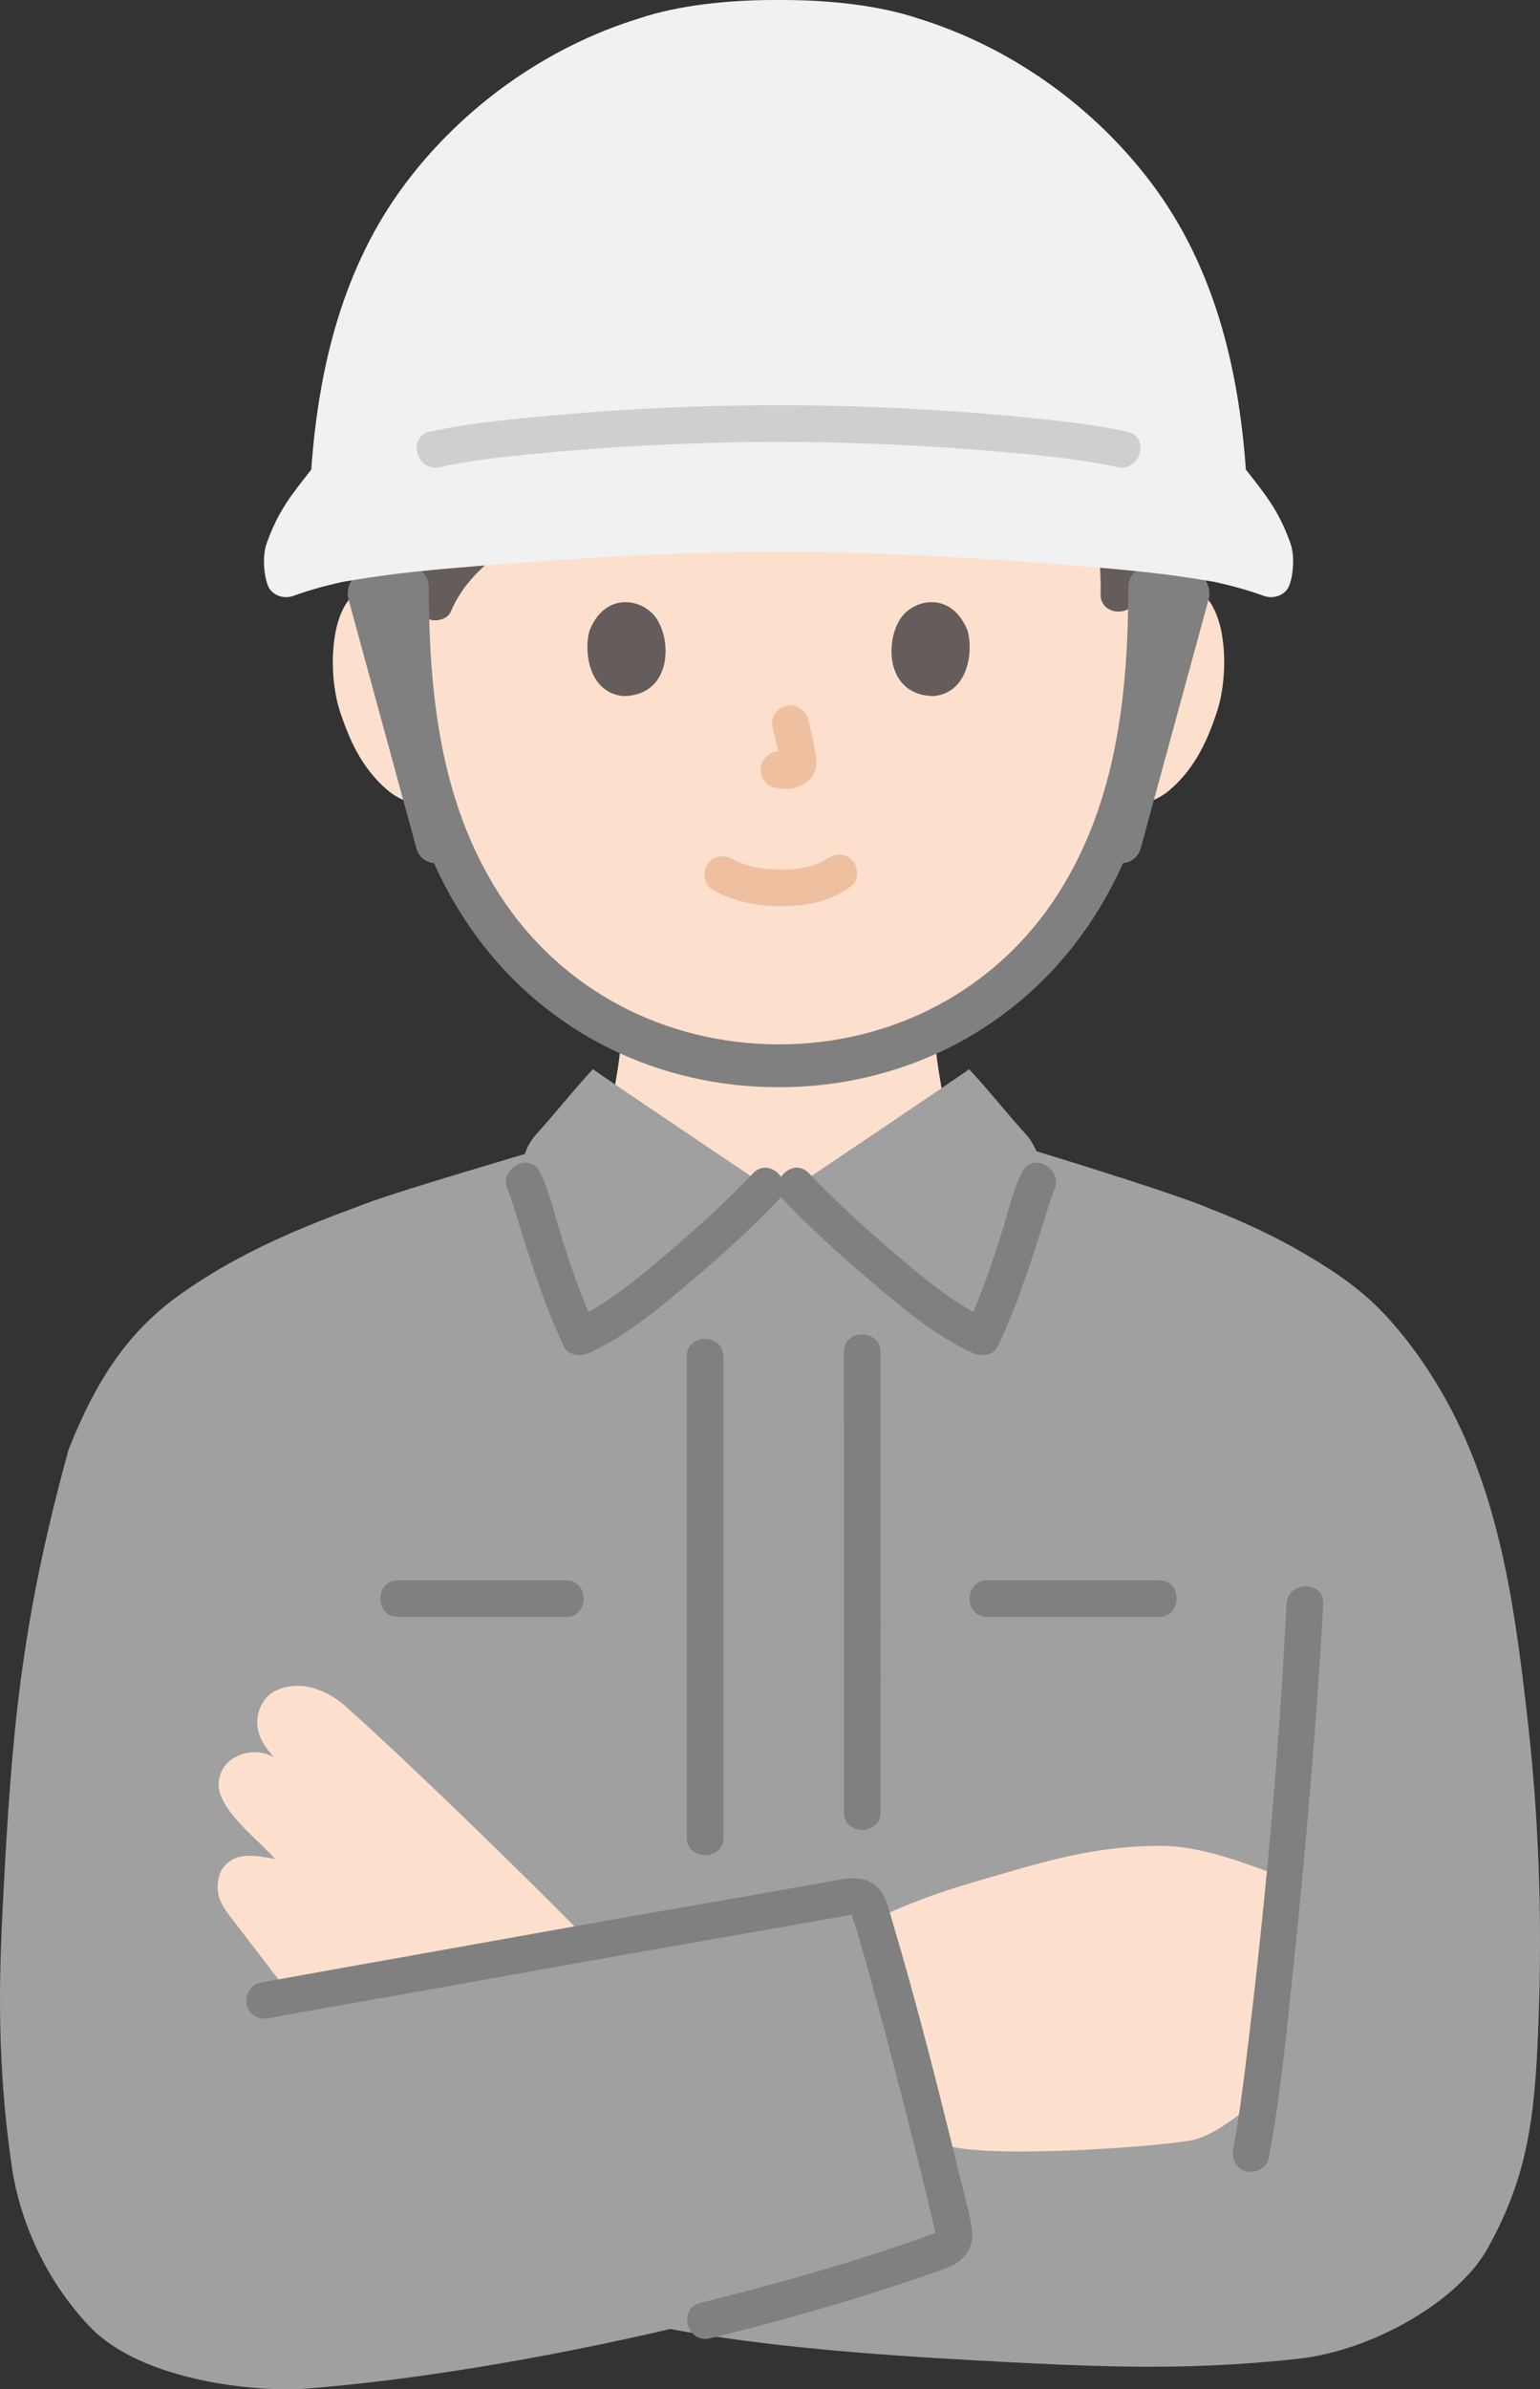
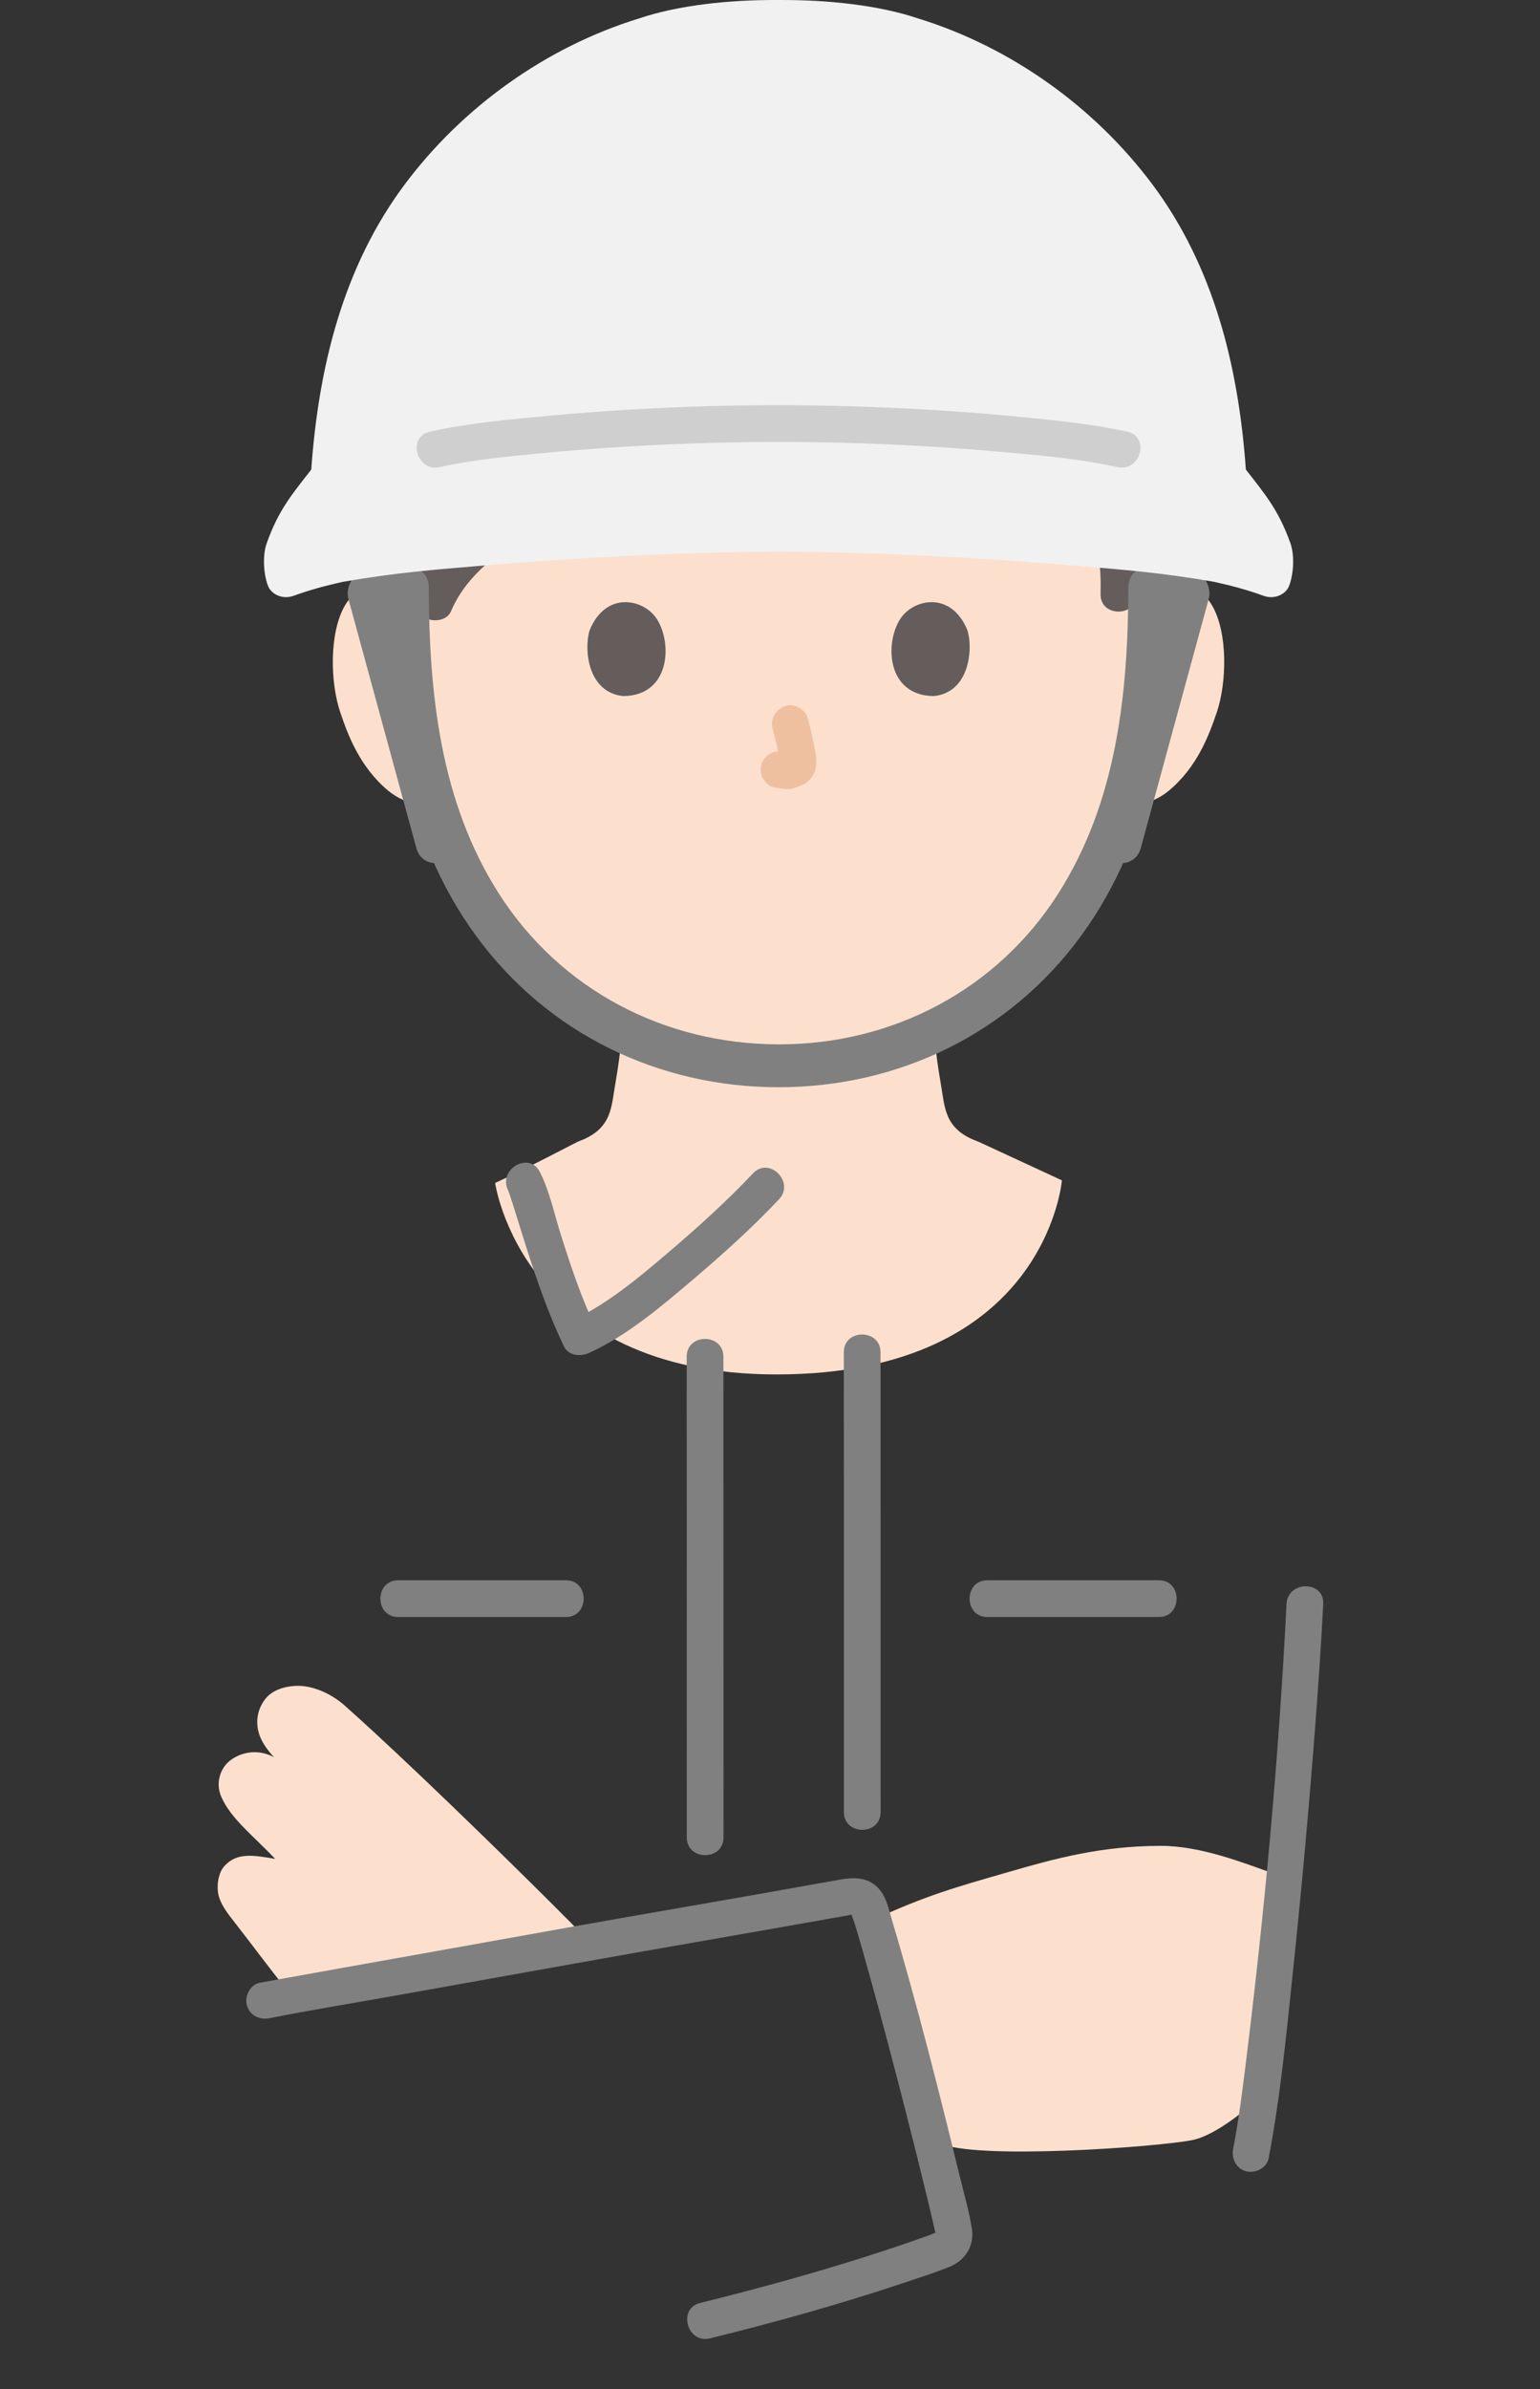
<svg xmlns="http://www.w3.org/2000/svg" id="b" width="201.326" height="312.095" viewBox="0 0 201.326 312.095">
  <rect x="0" y="0" width="201.326" height="312.095" fill="#333333" stroke="none" />
  <defs>
    <style>.d{fill:none;}.e{fill:#a0a0a0;}.f{fill:#fce0cd;}.g{fill:#efc0a0;}.h{fill:gray;}.i{fill:#645d5c;}.j{fill:#cfcfcf;}.k{fill:#f1f1f1;}</style>
  </defs>
  <g id="c">
    <path class="f" d="M147.385,77.715c1.473-1.415,3.457-1.947,5.154-1.887,3.695.13,5.267,2.129,5.943,3.302,2.019,3.502,1.934,9.956.579,13.949-.96,2.828-2.533,7.154-6.324,10.256-1.562,1.278-3.861,2.12-6.06,1.749,0,0-.211-.036-.581-.098-.698,2.305-1.559,4.563-2.085,5.659-1.587,4.307-10.571,19.734-21.801,25.055.151,1.912.414,3.716.752,5.682.583,3.224.388,6.099,4.875,7.72.193.071,6.51,3.019,10.988,5.078,0,0-2.091,25.351-37.313,25.351-33.274,0-36.784-25.011-36.784-25.011,4.479-2.058,10.674-5.347,10.868-5.418,4.487-1.622,4.292-4.496,4.875-7.72.346-2.015.613-3.861.764-5.83-4.929-2.358-9.357-6.118-13.573-11.164-5.461-6.537-8.571-13.577-10.288-19.412-2.343.604-4.876-.267-6.557-1.642-3.791-3.102-5.364-7.428-6.324-10.256-1.356-3.993-1.441-10.447.579-13.949.677-1.173,2.249-3.172,5.943-3.302,1.698-.06,3.682.472,5.154,1.887,0,0-15.46-44.517,45.608-44.517s45.608,44.517,45.608,44.517Z" />
-     <path class="e" d="M142.45,309.016c-4.825-.152-9.684-.418-14.805-.694-13.589-.732-28.054-1.855-40.024-4.103-16.578,3.863-33.596,6.688-47.493,7.781-6.314.507-21.466-.872-28.36-8.054-6.126-6.405-9.244-14.333-10.216-20.865-2.006-13.604-1.661-25.019-1.191-34.089,1.144-22.609,2.335-36.832,8.618-59.695,3.651-9.148,7.865-15.538,14.822-20.39,6.33-4.439,13.052-7.674,22.782-11.225,3.788-1.572,15.858-5.094,21.555-6.804l.466-.14c.33-.973.859-1.877,1.46-2.535,2.271-2.487,5.133-6.085,7.455-8.54.987.755,21.097,14.276,22.622,15.298h3.931c1.525-1.022,21.635-14.543,22.622-15.298,2.321,2.456,5.183,6.053,7.455,8.54.523.573.992,1.333,1.323,2.162,5.479,1.678,19.563,6.064,22.781,7.543,4.307,1.67,8.486,3.615,12.431,5.942,4.233,2.489,7.745,4.899,11.054,8.625,3.136,3.504,5.786,7.468,7.981,11.638,6.664,12.748,8.467,27.049,10.066,41.223,1.568,13.937,1.881,28.016,1.207,42.032-.517,10.94-1.834,17.869-6.491,26.288-3.81,6.881-14.973,13.366-24.741,14.444-9.891,1.094-18.542,1.192-27.309.916Z" />
    <path class="f" d="M121.163,277.102c-2.395-9.323-5.267-19.99-7.169-26.259,7.231-3.318,10.844-4.296,17.853-6.319,5.78-1.669,11.954-3.414,19.92-3.415,5.297,0,10.965,2.293,14.896,3.676,0,0,.438.154,1.187.418-1.005,10.746-2.134,21.217-3.154,28.691l-1.165,1.047s-4.416,3.972-7.686,4.607c-4.829.938-28.595,2.609-32.985.38,0,0-.413-.21-1.118-.565-.189-.743-.382-1.498-.579-2.263Z" />
    <path class="f" d="M48.749,226.122c-1.339-1.233-2.584-2.361-3.697-3.347-1.585-1.404-3.592-2.335-5.395-2.529-1.702-.184-3.734.291-4.782,1.452-1.22,1.351-1.691,3.438-.744,5.448.915,1.942,2.804,3.474,4.867,5.475-3.528-5.393-7.946-3.861-9.442-2.162-.85.965-1.342,2.619-.624,4.254,1.265,2.881,4.236,5.119,7.042,8.103-2.896-.514-5.028-.863-6.651.944-.858.955-1.073,2.863-.674,4.084.399,1.22,1.232,2.24,2.021,3.253,2.506,3.219,4.459,5.876,6.786,8.779l.749.934c7.476-1.383,23.439-4.168,39.124-6.894-1.587-1.621-2.718-2.777-2.718-2.777-6.256-6.308-17.767-17.563-25.861-25.016Z" />
    <path class="d" d="M39.216,232.833c4.212,4.132,8.043,7.941,13.563,13.288" />
    <path class="d" d="M35.932,242.855c2.75,2.828,5.501,5.662,8.436,8.283" />
    <path class="h" d="M168.188,209.519c-1.008,20.069-2.86,40.178-5.34,60.117-.452,3.633-.889,7.16-1.633,11.027-.245,1.272.357,2.59,1.676,2.952,1.175.323,2.706-.397,2.952-1.676,1.568-8.152,2.35-16.49,3.218-24.738,1.132-10.759,2.104-21.537,2.924-32.324.389-5.116.745-10.235,1.002-15.359.155-3.087-4.645-3.079-4.8,0h0Z" />
    <path class="h" d="M35.23,263.623c5.616-1.113,11.28-2.025,16.916-3.032,7.508-1.342,15.016-2.681,22.523-4.028,12.133-2.178,24.285-4.245,36.42-6.414.092-.016.526-.097.522-.084-.071.233-.309-.703-.283-.139.021.452.307.994.438,1.43.312,1.034.615,2.072.913,3.11.738,2.57,1.449,5.148,2.147,7.73,1.577,5.824,3.094,11.664,4.567,17.515.639,2.54,1.269,5.082,1.882,7.629.262,1.087.52,2.175.773,3.264.096.415.175.838.286,1.249.133.49-.006-.224.082-.143-.126-.117.202.004-.074-.045-.185-.033-.648.234-.83.299-7.854,2.809-15.861,5.183-23.924,7.309-2.01.53-4.024,1.041-6.042,1.539-2.998.739-1.728,5.369,1.276,4.629,8.51-2.098,16.964-4.453,25.279-7.229,1.981-.661,3.985-1.304,5.93-2.068,2.11-.828,3.381-2.739,3.025-5.03-.349-2.242-1.008-4.471-1.545-6.675-2.758-11.317-5.621-22.64-8.949-33.804-.359-1.204-.634-2.572-1.394-3.589-1.306-1.748-3.196-1.912-5.187-1.556-3.747.67-7.495,1.338-11.244,1.998-7.856,1.383-15.721,2.725-23.574,4.127-6.543,1.168-13.084,2.344-19.627,3.513-7.026,1.256-14.055,2.494-21.077,3.773-.168.031-.337.06-.504.093-1.272.252-2.002,1.768-1.676,2.952.365,1.327,1.677,1.929,2.952,1.676h0Z" />
-     <path class="h" d="M133.636,153.083c-1.289,2.552-1.908,5.531-2.778,8.239-1.319,4.106-2.698,8.226-4.565,12.121l3.284-.861c-4.799-2.189-9.02-5.781-12.996-9.183-3.746-3.206-7.426-6.546-10.813-10.134-2.124-2.252-5.514,1.147-3.394,3.394,3.464,3.672,7.234,7.086,11.074,10.357,4.193,3.572,8.653,7.407,13.706,9.711,1.103.503,2.679.399,3.284-.861,1.946-4.06,3.446-8.322,4.833-12.6.561-1.731,1.098-3.47,1.648-5.205.192-.605.383-1.21.589-1.81.081-.235.173-.467.251-.703.202-.611-.196.387.021-.042,1.39-2.751-2.75-5.183-4.145-2.423h0Z" />
    <path class="h" d="M66.432,155.506c.226.447-.17-.531-.005-.023.074.228.165.452.243.679.202.589.389,1.183.575,1.777.558,1.775,1.1,3.555,1.669,5.326,1.374,4.279,2.864,8.542,4.808,12.6.599,1.25,2.186,1.362,3.284.861,5.059-2.307,9.529-6.141,13.732-9.711,3.849-3.27,7.631-6.682,11.1-10.357,2.119-2.246-1.269-5.646-3.394-3.394-3.39,3.593-7.083,6.93-10.838,10.134-3.987,3.401-8.216,6.992-13.022,9.183l3.284.861c-1.865-3.892-3.232-8.014-4.538-12.121-.86-2.706-1.466-5.69-2.753-8.239-1.392-2.758-5.535-.331-4.145,2.423h0Z" />
    <path class="h" d="M89.772,177.211c.02,13.775.009,27.55.01,41.325,0,7.157.001,14.314.002,21.471,0,3.089,4.8,3.094,4.8,0-.001-19.126,0-38.252-.008-57.377,0-1.806,0-3.612-.004-5.418-.004-3.088-4.805-3.094-4.8,0h0Z" />
    <path class="h" d="M110.311,176.635c.02,13.177.009,26.355.01,39.532,0,6.843.001,13.686.002,20.529,0,3.089,4.8,3.094,4.8,0-.001-18.294,0-36.588-.008-54.881,0-1.727,0-3.453-.004-5.18-.005-3.088-4.805-3.094-4.8,0h0Z" />
    <path class="h" d="M52.05,211.217h21.936c3.089,0,3.094-4.8,0-4.8h-21.936c-3.089,0-3.094,4.8,0,4.8h0Z" />
    <path class="h" d="M129.074,211.217h22.429c3.089,0,3.094-4.8,0-4.8h-22.429c-3.089,0-3.094,4.8,0,4.8h0Z" />
    <path class="i" d="M66.646,60.941c-.14,1.249-.143,2.507-.03,3.75.11,1.199.307,2.457-.394,3.553-.543.849-1.563,1.493-2.49,2.159-3.178,2.284-5.544,5.117-6.819,8.169-1.49-2.061-3.894-2.815-5.899-2.744-.937.033-1.738.186-2.422.417-2.96-8.986-4.258-18.989-2.431-28.981,1.651-9.029,5.733-17.633,11.784-24.545,18.859-21.542,60.51-28.399,79.906-3.493,2.811,2.102,5.64,4.27,8.199,6.722,12.93,12.393,15.251,34.267,9.177,50.39-.74-.282-1.627-.474-2.688-.511-1.698-.06-3.682.472-5.154,1.887l-1.107-.147c.203-6.128-1.199-12.28-4.116-18.059-1.63-3.231-3.776-6.394-7.054-8.938-3.278-2.544-7.809-4.427-12.695-4.629-2.384-.099-4.762.198-7.102.53-5.704.81-11.53,1.846-17.27,1.175-3.822-.447-7.447-1.64-11.314-1.809-6.334-.276-12.475,2.369-15.955,6.084-2.504,2.673-3.766,5.815-4.126,9.019Z" />
-     <path class="g" d="M93.271,116.301c2.802,1.48,5.82,2.103,8.988,2.082,3.239-.021,6.493-.666,9.085-2.686.995-.775.875-2.591,0-3.394-1.055-.969-2.332-.827-3.394,0,.732-.57.18-.145-.009-.025-.18.115-.365.222-.554.321-.098.051-.198.097-.296.148-.315.162-.118-.086.111-.038-.154-.033-.604.226-.763.277-.696.224-1.413.379-2.136.488.36-.054-.023,0-.183.015-.21.021-.419.038-.63.052-.506.033-1.012.045-1.519.042-.454-.003-.907-.018-1.36-.049-.208-.014-.415-.031-.623-.052-.04-.004-.79-.12-.281-.03-.674-.119-1.339-.247-1.996-.443-.28-.084-.552-.184-.828-.278-.608-.208.371.19-.177-.069-.342-.161-.68-.33-1.014-.506-1.11-.586-2.66-.318-3.284.861-.586,1.109-.324,2.658.861,3.284h0Z" />
    <path class="g" d="M101.005,95.171c.39,1.488.765,2.999.989,4.523l-.086-.638c.027.209.038.414.017.624l.086-.638c-.015.097-.036.188-.069.281l.242-.573c-.029.066-.059.121-.099.181l.375-.486c-.047.056-.091.1-.148.146l.486-.375c-.114.073-.235.133-.358.19l.573-.242c-.197.082-.393.143-.604.176l.638-.086c-.19.023-.376.021-.567-.001l.638.086c-.214-.03-.423-.082-.637-.111-.319-.1-.638-.114-.957-.043-.319.014-.617.109-.892.285-.498.291-.973.862-1.103,1.434-.14.614-.11,1.304.242,1.849.312.484.835,1.022,1.434,1.103.494.067.973.192,1.475.214.774.034,1.492-.204,2.182-.52.855-.392,1.523-1.165,1.75-2.086.193-.78.11-1.456-.022-2.238-.246-1.457-.583-2.901-.958-4.33-.318-1.214-1.729-2.072-2.952-1.676-1.25.404-2.018,1.651-1.676,2.952h0Z" />
    <path class="i" d="M77.076,82.342c-.755,2.454-.263,8.1,4.387,8.581,6.145-.037,6.472-6.863,4.404-10.072-1.694-2.628-6.674-3.721-8.79,1.492Z" />
    <path class="i" d="M126.478,82.342c.755,2.454.263,8.1-4.386,8.581-6.145-.037-6.473-6.863-4.404-10.072,1.694-2.628,6.674-3.72,8.79,1.492Z" />
    <path class="i" d="M58.948,79.86c1.542-3.601,4.152-5.956,7.216-8.266,1.916-1.444,3.05-3.223,2.955-5.693-.067-1.735-.303-3.417-.044-5.154,1.111-7.458,8.202-12.013,15.344-12.481,4.271-.28,8.341,1.057,12.527,1.639,4.68.651,9.329.234,13.987-.4,4.321-.587,8.815-1.632,13.189-1.023,3.527.491,7.04,1.947,9.806,4.201,3.397,2.768,5.75,6.641,7.368,10.671,1.822,4.54,2.713,9.325,2.583,14.215-.083,3.09,4.718,3.088,4.8,0,.24-8.975-2.656-18.529-8.496-25.442-2.761-3.269-6.37-5.659-10.371-7.132-4.4-1.619-8.967-1.659-13.562-1.052-4.855.642-9.695,1.557-14.611,1.519-4.76-.037-9.269-1.571-13.987-1.964-8.159-.678-17.426,3.115-21.368,10.594-1.121,2.126-1.76,4.399-2.029,6.779-.129,1.142-.15,2.293-.069,3.44.061.859.406,2.026-.092,2.78-.577.875-1.941,1.496-2.756,2.136-.939.737-1.83,1.527-2.646,2.398-1.603,1.709-2.963,3.655-3.887,5.812-.51,1.19-.355,2.573.861,3.284,1.01.591,2.771.337,3.284-.861h0Z" />
    <path class="h" d="M59.827,109.28c-2.963-10.856-5.925-21.711-8.888-32.567l-1.956,3.444,5.011-.762-3.544-2.7c.054,16.002,2.122,32.42,11.874,45.667,9.32,12.661,23.772,19.654,39.458,19.654s30.14-6.996,39.458-19.654c9.751-13.247,11.819-29.666,11.874-45.667l-3.544,2.7,5.011.762-1.956-3.444c-2.963,10.856-5.925,21.711-8.888,32.567-.95,3.481,4.451,4.967,5.4,1.489,2.963-10.856,5.925-21.711,8.888-32.567.363-1.331-.451-3.216-1.956-3.444l-5.011-.762c-1.769-.269-3.538.711-3.544,2.7-.047,13.932-1.513,28.003-9.171,40.029-8.015,12.587-21.698,19.722-36.561,19.692s-28.494-7.071-36.561-19.692c-7.674-12.007-9.124-26.112-9.171-40.029-.007-1.989-1.775-2.969-3.544-2.7l-5.011.762c-1.5.228-2.316,2.122-1.956,3.444,2.963,10.856,5.925,21.711,8.888,32.567.948,3.473,6.352,1.998,5.4-1.489h0Z" />
    <path class="k" d="M101.782.002c-6.49-.04-13.11.684-18.2,2.394-12.21,3.75-23.11,11.6-30.64,21.65-8.11,10.82-11.3,23.95-12.25,37.29-2.52,3.23-4.28,5.29-5.82,9.61-.64,1.79-.34,4.4.2,5.66.43,1,1.83,1.76,3.34,1.21,1.95-.71,3.94-1.27,6.44-1.82,6.92-1.2,11.82-1.57,17.84-2.08,12.89-1.1,26.17-1.78,39.09-1.86,12.92.08,26.2.76,39.09,1.86,6.02.51,10.92.88,17.84,2.08,2.5.55,4.49,1.11,6.44,1.82,1.51.55,2.91-.21,3.34-1.21.54-1.26.84-3.87.2-5.66-1.54-4.32-3.3-6.38-5.82-9.61-.95-13.34-4.14-26.47-12.25-37.29-7.53-10.05-18.43-17.9-30.64-21.65C114.892.686,108.272-.038,101.782.002Z" />
    <path class="j" d="M57.473,61.015c4.287-.938,8.45-1.345,12.833-1.771,6.487-.63,12.996-1.044,19.508-1.29,13.781-.52,27.596-.135,41.332,1.093,5.087.455,9.997.885,14.948,1.968,3.011.659,4.297-3.968,1.276-4.629-4.507-.986-9.149-1.454-13.734-1.906-6.534-.644-13.091-1.066-19.651-1.318-14.053-.54-28.145-.145-42.15,1.137-5.216.478-10.513.965-15.638,2.087-3.016.66-1.74,5.288,1.276,4.629h0Z" />
  </g>
</svg>